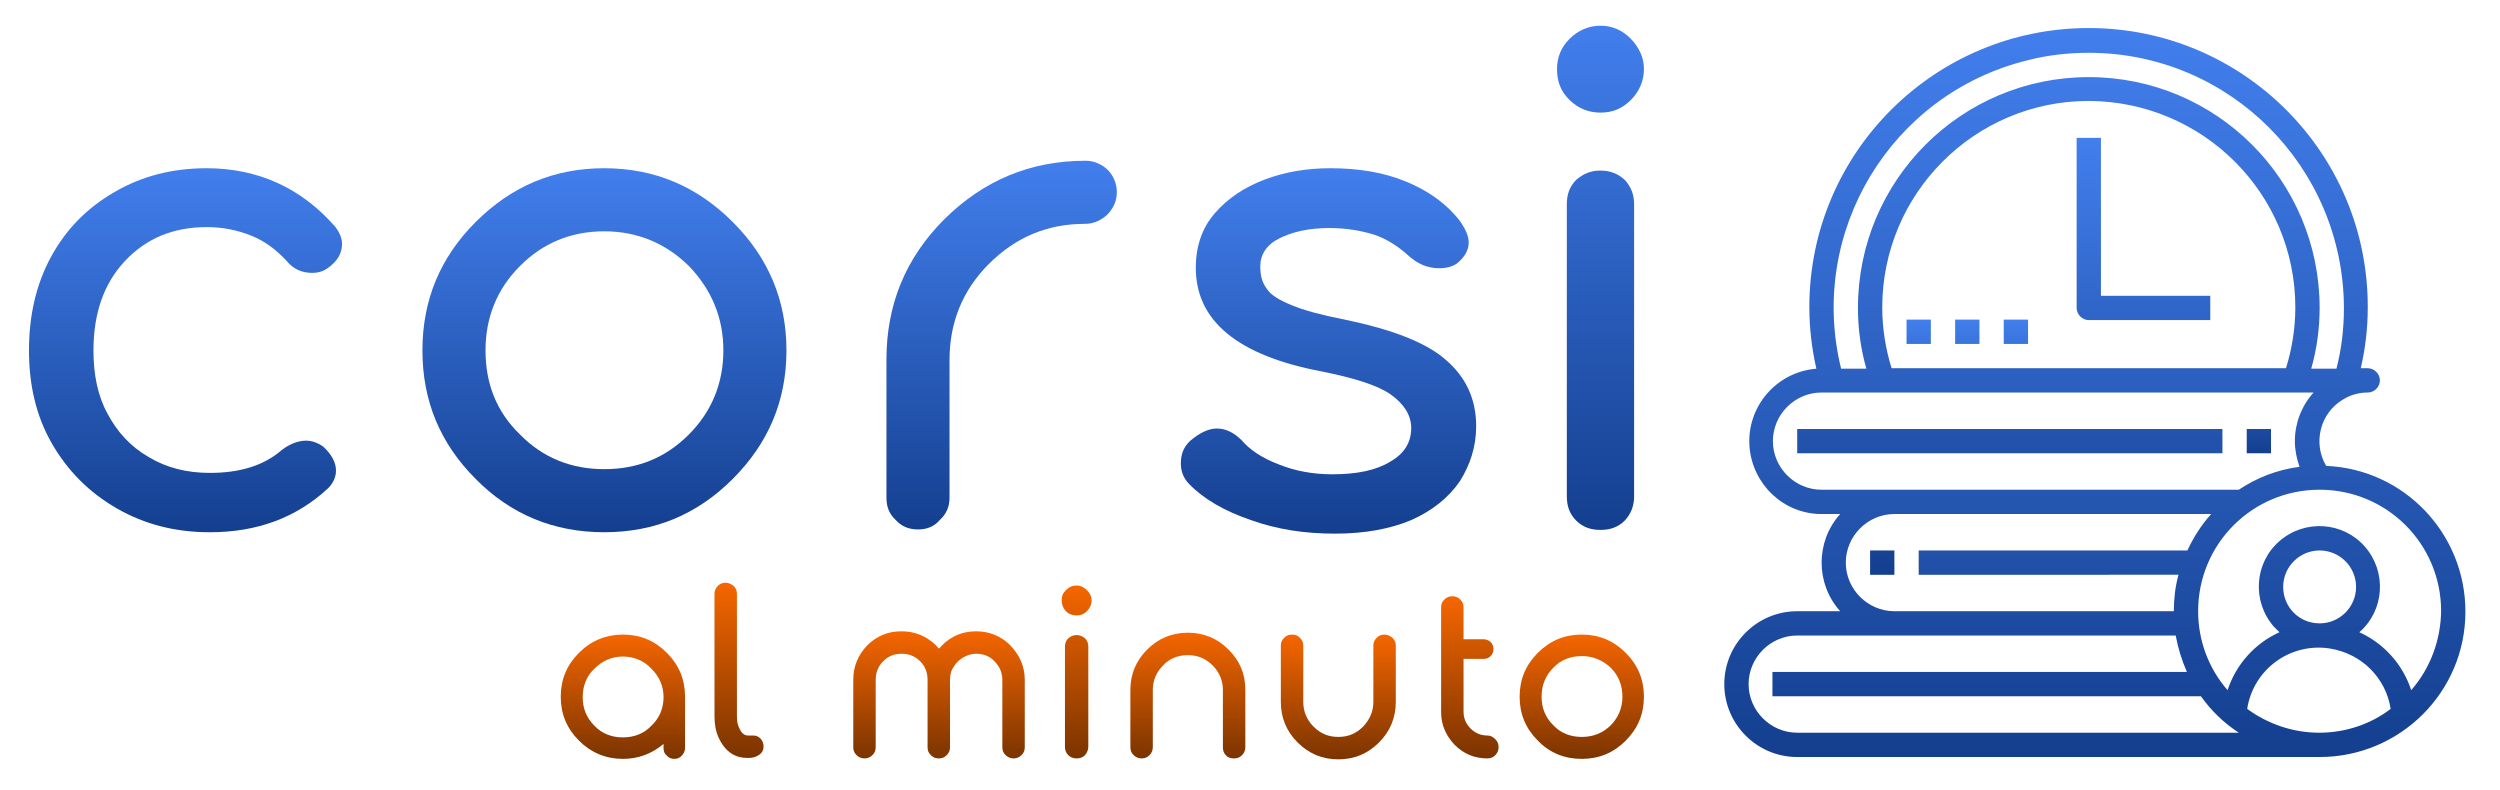
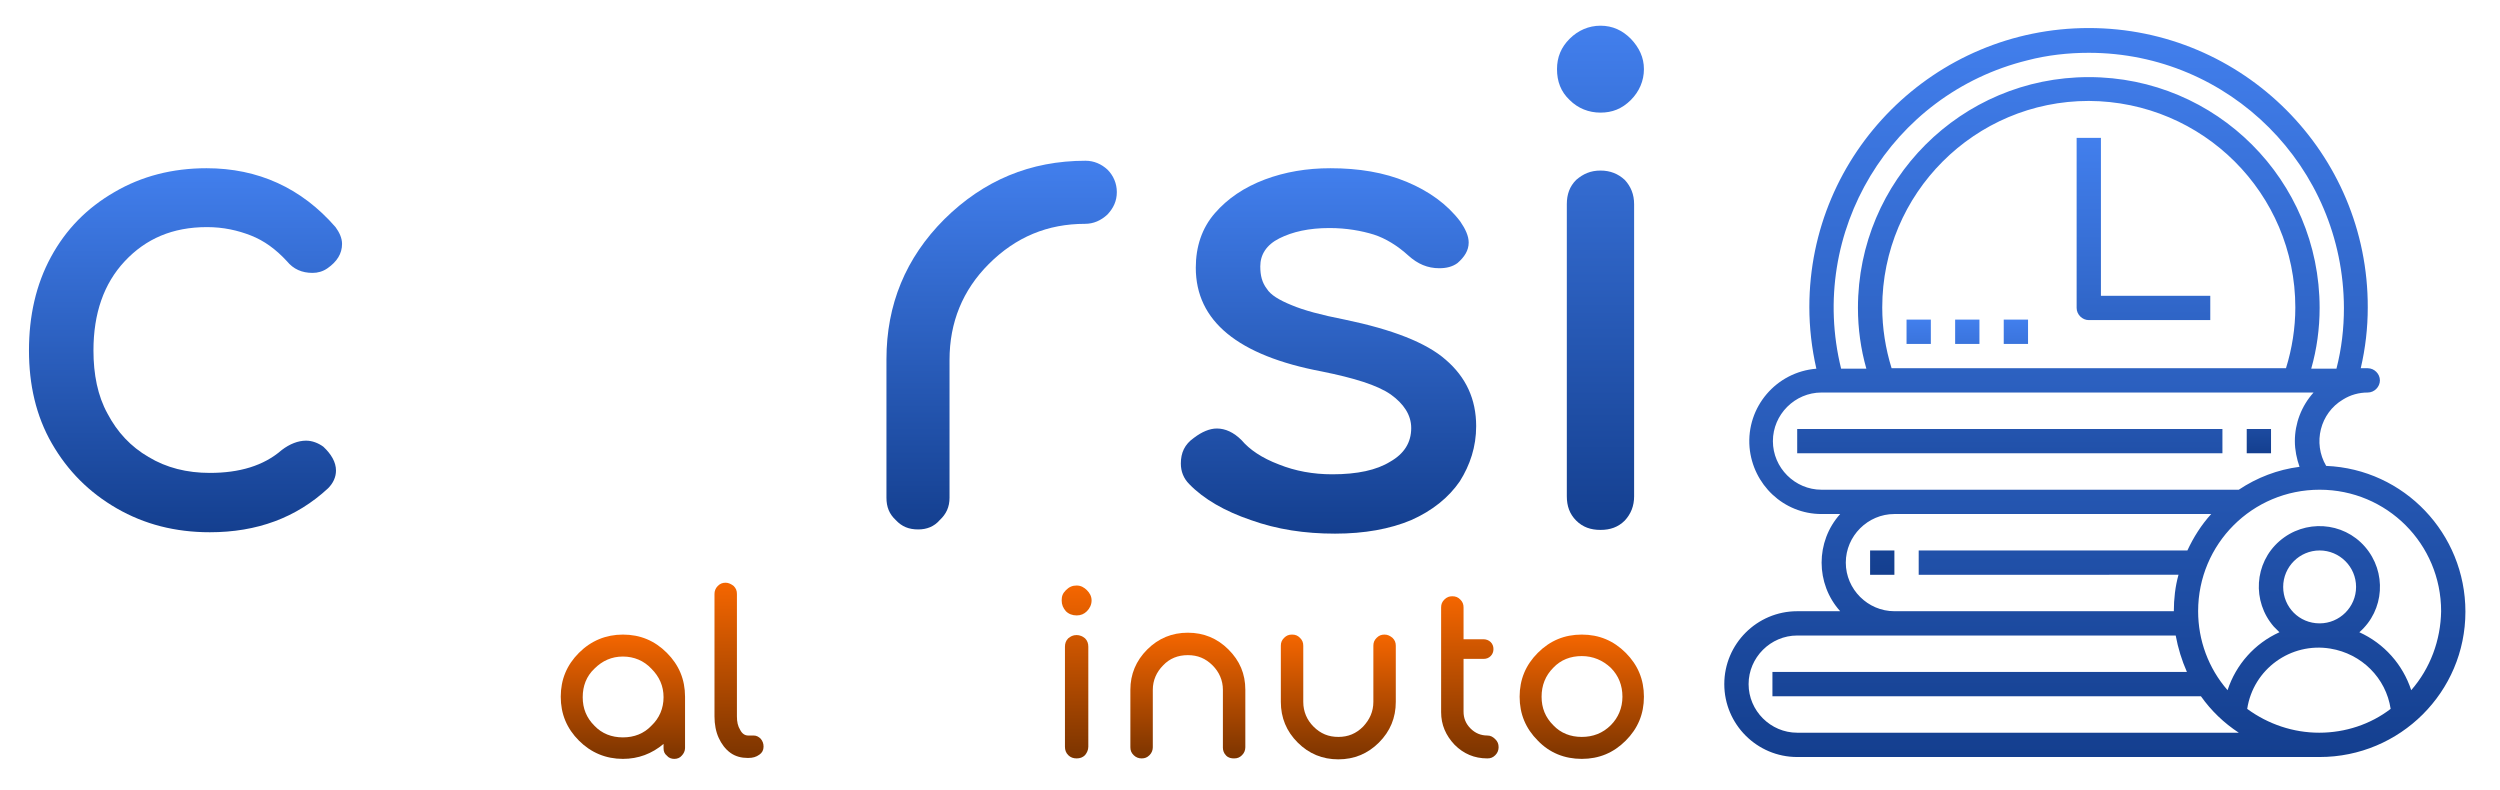
<svg xmlns="http://www.w3.org/2000/svg" version="1.1" id="Layer_1" x="0px" y="0px" viewBox="0 0 535 169" style="enable-background:new 0 0 535 169;" xml:space="preserve">
  <style type="text/css">
	.st0{fill:url(#path555923_1_);}
	.st1{fill:url(#path555925_1_);}
	.st2{fill:url(#path555927_1_);}
	.st3{fill:url(#path555929_1_);}
	.st4{fill:url(#path555931_1_);}
	.st5{fill:url(#path555933_1_);}
	.st6{fill:url(#path555935_1_);}
	.st7{fill:url(#path555937_1_);}
	.st8{fill:url(#path555940_1_);}
	.st9{fill:url(#path555942_1_);}
	.st10{fill:url(#path555944_1_);}
	.st11{fill:url(#path555946_1_);}
	.st12{fill:url(#path555948_1_);}
	.st13{fill:url(#SVGID_1_);}
	.st14{fill:url(#SVGID_2_);}
	.st15{fill:url(#SVGID_3_);}
</style>
  <g id="slogan" transform="translate(0 0)">
    <linearGradient id="path555923_1_" gradientUnits="userSpaceOnUse" x1="133.314" y1="162.386" x2="133.314" y2="135.746">
      <stop offset="0" style="stop-color:#7B3400" />
      <stop offset="1" style="stop-color:#F56600" />
    </linearGradient>
    <path id="path555923" class="st0" d="M142.7,139.7c-2.6-2.6-5.7-3.9-9.4-3.9c-3.6,0-6.8,1.3-9.4,3.9c-2.6,2.6-3.9,5.7-3.9,9.4   s1.3,6.8,3.9,9.4s5.8,3.9,9.4,3.9c3.3,0,6.2-1.1,8.7-3.2v0.9c0,0.7,0.2,1.2,0.7,1.6c0.4,0.5,1,0.7,1.6,0.7c0.6,0,1.2-0.2,1.6-0.7   c0.4-0.4,0.7-1,0.7-1.6v-11C146.6,145.4,145.3,142.3,142.7,139.7L142.7,139.7z M133.3,157.8c-2.4,0-4.5-0.8-6.1-2.5   c-1.7-1.7-2.5-3.7-2.5-6.1c0-2.4,0.8-4.5,2.5-6.1c1.7-1.7,3.7-2.6,6.1-2.6s4.5,0.9,6.1,2.6c1.7,1.7,2.6,3.7,2.6,6.1   c0,2.4-0.9,4.5-2.6,6.1C137.8,157,135.7,157.8,133.3,157.8z" />
    <linearGradient id="path555925_1_" gradientUnits="userSpaceOnUse" x1="158.24" y1="162.194" x2="158.24" y2="124.706">
      <stop offset="0" style="stop-color:#7B3400" />
      <stop offset="1" style="stop-color:#F56600" />
    </linearGradient>
    <path id="path555925" class="st1" d="M153.6,125.4c-0.5,0.5-0.7,1.1-0.7,1.7v26.2c0,1.7,0.3,3.3,0.9,4.6c0.6,1.3,1.4,2.4,2.5,3.2   c1.1,0.8,2.4,1.1,3.7,1.1h0.1c1,0,1.7-0.2,2.4-0.7c0.6-0.4,0.9-1,0.9-1.7c0-0.7-0.2-1.2-0.6-1.7c-0.4-0.4-0.9-0.7-1.5-0.7h-1.2   c-0.7,0-1.3-0.4-1.7-1.2c-0.5-0.8-0.7-1.7-0.7-2.9v-26.2c0-0.7-0.2-1.2-0.7-1.7c-0.5-0.4-1.1-0.7-1.7-0.7   C154.6,124.7,154.1,124.9,153.6,125.4L153.6,125.4z" />
    <linearGradient id="path555927_1_" gradientUnits="userSpaceOnUse" x1="200.876" y1="162.29" x2="200.876" y2="135.074">
      <stop offset="0" style="stop-color:#7B3400" />
      <stop offset="1" style="stop-color:#F56600" />
    </linearGradient>
-     <path id="path555927" class="st2" d="M216.2,138.1c-2-2-4.5-3-7.3-3c-2.9,0-5.3,1-7.3,3c-0.2,0.2-0.4,0.5-0.7,0.7   c-0.2-0.2-0.4-0.5-0.6-0.7c-2.1-2-4.5-3-7.4-3s-5.3,1-7.3,3c-2,2.1-3,4.5-3,7.4v14.4c0,0.7,0.2,1.2,0.7,1.7   c0.5,0.5,1.1,0.7,1.7,0.7c0.6,0,1.2-0.2,1.7-0.7c0.5-0.5,0.7-1,0.7-1.7v-14.4c0-1.5,0.5-2.9,1.6-4c1.1-1.1,2.4-1.6,3.9-1.6   c1.6,0,2.9,0.5,4,1.6c1.1,1.1,1.6,2.4,1.6,4v14.4c0,0.7,0.2,1.2,0.7,1.7c0.5,0.5,1,0.7,1.7,0.7s1.2-0.2,1.7-0.7   c0.5-0.5,0.7-1,0.7-1.7v-14.4c0-1,0.2-2,0.8-2.8c0.5-0.9,1.2-1.5,2-2c0.9-0.5,1.8-0.8,2.8-0.8c1.5,0,2.9,0.5,3.9,1.6   c1.1,1.1,1.7,2.4,1.7,4v14.4c0,0.7,0.2,1.2,0.7,1.7c0.5,0.5,1.1,0.7,1.7,0.7c0.6,0,1.2-0.2,1.7-0.7c0.5-0.5,0.7-1,0.7-1.7v-14.4   C219.3,142.6,218.2,140.2,216.2,138.1L216.2,138.1z" />
    <linearGradient id="path555929_1_" gradientUnits="userSpaceOnUse" x1="230.348" y1="162.194" x2="230.348" y2="125.33">
      <stop offset="0" style="stop-color:#7B3400" />
      <stop offset="1" style="stop-color:#F56600" />
    </linearGradient>
    <path id="path555929" class="st3" d="M228.6,136.6c-0.5,0.5-0.7,1.1-0.7,1.8v21.4c0,0.7,0.2,1.3,0.7,1.8s1.1,0.7,1.8,0.7   c0.7,0,1.3-0.2,1.8-0.7c0.4-0.5,0.7-1.1,0.7-1.8v-21.4c0-0.7-0.2-1.3-0.7-1.8c-0.5-0.4-1.1-0.7-1.8-0.7   C229.6,135.9,229.1,136.2,228.6,136.6z M232.6,126.3c-0.6-0.6-1.3-1-2.2-1s-1.6,0.3-2.3,1s-0.9,1.3-0.9,2.2s0.3,1.6,0.9,2.3   c0.6,0.6,1.4,0.9,2.3,0.9s1.6-0.3,2.2-0.9c0.6-0.6,1-1.4,1-2.3S233.2,126.9,232.6,126.3z" />
    <linearGradient id="path555931_1_" gradientUnits="userSpaceOnUse" x1="254.215" y1="162.338" x2="254.215" y2="135.314">
      <stop offset="0" style="stop-color:#7B3400" />
      <stop offset="1" style="stop-color:#F56600" />
    </linearGradient>
    <path id="path555931" class="st4" d="M264.1,162.3c0.7,0,1.2-0.2,1.7-0.7c0.5-0.5,0.7-1.1,0.7-1.7v-12.3c0-3.4-1.2-6.2-3.6-8.6   c-2.4-2.4-5.3-3.6-8.7-3.6c-3.4,0-6.3,1.2-8.7,3.6c-2.4,2.4-3.6,5.3-3.6,8.6v12.3c0,0.7,0.2,1.2,0.7,1.7c0.5,0.5,1.1,0.7,1.7,0.7   c0.7,0,1.2-0.2,1.7-0.7c0.5-0.5,0.7-1.1,0.7-1.7v-12.3c0-2,0.8-3.8,2.2-5.2c1.4-1.5,3.2-2.2,5.3-2.2c2.1,0,3.8,0.7,5.3,2.2   c1.4,1.4,2.2,3.2,2.2,5.2v12.4c0,0.6,0.2,1.2,0.7,1.7S263.5,162.3,264.1,162.3L264.1,162.3z" />
    <linearGradient id="path555933_1_" gradientUnits="userSpaceOnUse" x1="286.454" y1="162.482" x2="286.454" y2="135.842">
      <stop offset="0" style="stop-color:#7B3400" />
      <stop offset="1" style="stop-color:#F56600" />
    </linearGradient>
    <path id="path555933" class="st5" d="M296.3,135.8c-0.7,0-1.2,0.2-1.7,0.7s-0.7,1-0.7,1.7v12c0,2.1-0.8,3.8-2.2,5.3   c-1.5,1.5-3.2,2.2-5.3,2.2c-2.1,0-3.8-0.7-5.3-2.2c-1.4-1.4-2.2-3.2-2.2-5.3v-12c0-0.7-0.2-1.2-0.7-1.7c-0.5-0.5-1-0.7-1.7-0.7   s-1.2,0.2-1.7,0.7s-0.7,1-0.7,1.7v12c0,3.4,1.2,6.3,3.6,8.7c2.4,2.4,5.3,3.6,8.7,3.6c3.4,0,6.3-1.2,8.7-3.6   c2.4-2.4,3.6-5.3,3.6-8.7v-12c0-0.7-0.2-1.2-0.7-1.7C297.5,136.1,297,135.8,296.3,135.8L296.3,135.8z" />
    <linearGradient id="path555935_1_" gradientUnits="userSpaceOnUse" x1="314.613" y1="162.194" x2="314.613" y2="127.586">
      <stop offset="0" style="stop-color:#7B3400" />
      <stop offset="1" style="stop-color:#F56600" />
    </linearGradient>
    <path id="path555935" class="st6" d="M318.3,157.4c-1.4,0-2.6-0.5-3.6-1.5c-1-1-1.5-2.2-1.5-3.6v-11.3h4.3c0.6,0,1.1-0.2,1.5-0.6   c0.4-0.4,0.6-0.9,0.6-1.5c0-0.6-0.2-1.1-0.6-1.5c-0.4-0.4-1-0.6-1.5-0.6h-4.3V130c0-0.7-0.2-1.2-0.7-1.7c-0.5-0.5-1-0.7-1.7-0.7   s-1.2,0.2-1.7,0.7c-0.5,0.5-0.7,1-0.7,1.7v22.4c0,2.7,1,5,2.9,7c1.9,1.9,4.2,2.9,7,2.9c0.7,0,1.2-0.2,1.7-0.7s0.7-1.1,0.7-1.7   c0-0.7-0.2-1.2-0.7-1.7S319,157.4,318.3,157.4L318.3,157.4z" />
    <linearGradient id="path555937_1_" gradientUnits="userSpaceOnUse" x1="338.487" y1="162.386" x2="338.487" y2="135.746">
      <stop offset="0" style="stop-color:#7B3400" />
      <stop offset="1" style="stop-color:#F56600" />
    </linearGradient>
    <path id="path555937" class="st7" d="M338.5,162.4c3.7,0,6.8-1.3,9.4-3.9c2.6-2.6,3.9-5.7,3.9-9.4s-1.3-6.8-3.9-9.4   c-2.6-2.6-5.7-3.9-9.4-3.9s-6.8,1.3-9.4,3.9c-2.6,2.6-3.9,5.7-3.9,9.4s1.3,6.8,3.9,9.4C331.6,161.1,334.8,162.4,338.5,162.4z    M338.5,140.4c2.4,0,4.5,0.9,6.2,2.5c1.7,1.7,2.5,3.8,2.5,6.2c0,2.4-0.9,4.5-2.5,6.1c-1.7,1.7-3.8,2.5-6.2,2.5s-4.5-0.8-6.1-2.5   c-1.7-1.7-2.5-3.7-2.5-6.1c0-2.4,0.8-4.5,2.5-6.2C334,141.2,336.1,140.4,338.5,140.4z" />
  </g>
  <g id="title" transform="translate(0 0)">
    <linearGradient id="path555940_1_" gradientUnits="userSpaceOnUse" x1="39.678" y1="113.906" x2="39.678" y2="35.984">
      <stop offset="0" style="stop-color:#143F8F" />
      <stop offset="1" style="stop-color:#427FED" />
    </linearGradient>
    <path id="path555940" class="st8" d="M71.8,48.6C64.5,40.2,55.2,36,44.2,36c-7.3,0-13.9,1.7-19.7,5.1c-5.9,3.4-10.4,8-13.6,13.9   S6.2,67.6,6.2,75c0,7.3,1.5,14,4.9,19.9c3.4,5.9,8,10.5,13.9,13.9s12.5,5.1,19.9,5.1c10.1,0,18.5-3.1,25.3-9.4   c1.1-1.1,1.7-2.4,1.7-3.8c0-1.8-1-3.5-2.7-5.1c-1.1-0.8-2.4-1.3-3.7-1.3c-1.7,0-3.5,0.7-5.2,2c-3.9,3.4-9.1,4.9-15.4,4.9   c-4.9,0-9.3-1.1-13.1-3.4c-3.8-2.2-6.7-5.3-8.8-9.3C20.9,84.7,20,80.1,20,75c0-7.9,2.2-14.3,6.7-19.1s10.2-7.3,17.6-7.3   c3.5,0,6.6,0.7,9.4,1.8c2.8,1.1,5.3,2.9,7.7,5.5c1.4,1.7,3.2,2.5,5.5,2.5c1.1,0,2.2-0.3,3.2-1c2-1.4,3.1-3.1,3.1-5.2   C73.2,50.9,72.6,49.7,71.8,48.6L71.8,48.6z" />
    <linearGradient id="path555942_1_" gradientUnits="userSpaceOnUse" x1="129.332" y1="113.906" x2="129.332" y2="35.984">
      <stop offset="0" style="stop-color:#143F8F" />
      <stop offset="1" style="stop-color:#427FED" />
    </linearGradient>
-     <path id="path555942" class="st9" d="M129.3,113.9c10.8,0,19.9-3.8,27.5-11.4c7.6-7.6,11.5-16.7,11.5-27.5s-3.9-19.9-11.5-27.5   c-7.6-7.6-16.7-11.5-27.5-11.5c-10.8,0-19.9,3.9-27.5,11.5C94.2,55.1,90.4,64.2,90.4,75c0,10.8,3.8,19.9,11.4,27.5   C109.3,110.1,118.5,113.9,129.3,113.9z M129.3,49.5c7,0,13.1,2.5,18.1,7.4c4.9,5.1,7.4,11.1,7.4,18.1c0,7-2.5,13.1-7.4,18   c-5.1,5.1-11.1,7.4-18.1,7.4c-7,0-13.1-2.4-18-7.4c-5.1-4.9-7.4-11-7.4-18c0-7,2.4-13.1,7.4-18.1C116.2,52,122.2,49.5,129.3,49.5z" />
    <linearGradient id="path555944_1_" gradientUnits="userSpaceOnUse" x1="214.384" y1="113.345" x2="214.384" y2="34.44">
      <stop offset="0" style="stop-color:#143F8F" />
      <stop offset="1" style="stop-color:#427FED" />
    </linearGradient>
    <path id="path555944" class="st10" d="M232.3,34.4c-11.8,0-21.8,4.2-30.2,12.5c-8.3,8.3-12.4,18.3-12.4,30v29.6c0,2,0.6,3.5,2,4.8   c1.3,1.4,2.8,2,4.8,2c1.8,0,3.4-0.6,4.6-2c1.4-1.3,2.1-2.8,2.1-4.8V77c0-8,2.8-14.9,8.4-20.5c5.8-5.8,12.6-8.6,20.6-8.6   c1.8,0,3.4-0.7,4.8-2c1.3-1.4,2-2.9,2-4.8c0-1.8-0.7-3.5-2-4.8C235.7,35.1,234.1,34.4,232.3,34.4z" />
    <linearGradient id="path555946_1_" gradientUnits="userSpaceOnUse" x1="284.279" y1="113.906" x2="284.279" y2="35.984">
      <stop offset="0" style="stop-color:#143F8F" />
      <stop offset="1" style="stop-color:#427FED" />
    </linearGradient>
    <path id="path555946" class="st11" d="M301,38.9c-4.8-2-10.2-2.9-16.3-2.9c-5.1,0-9.7,0.8-14,2.4c-4.5,1.7-8,4.1-10.7,7.2   c-2.8,3.2-4.1,7.2-4.1,11.7c0,11.4,9,18.8,27,22.2c6.9,1.4,11.8,2.9,14.7,4.9c2.8,2,4.4,4.4,4.4,7.2c0,3.1-1.5,5.5-4.5,7.2   c-2.9,1.8-7,2.7-12.4,2.7c-4.1,0-7.9-0.7-11.4-2.1c-3.7-1.4-6.3-3.2-8-5.2c-1.7-1.7-3.5-2.5-5.3-2.5c-1.5,0-3.2,0.7-4.9,2   c-2,1.4-2.8,3.2-2.8,5.5c0,1.7,0.6,3.2,1.8,4.4c3.1,3.2,7.6,5.8,13.2,7.7c5.6,2,11.5,2.9,18,2.9c6.3,0,11.8-1,16.3-2.9   c4.5-2,8-4.8,10.4-8.3c2.2-3.5,3.5-7.4,3.5-11.8c0-5.8-2.2-10.5-6.5-14.2c-4.2-3.7-11.5-6.5-21.6-8.6c-5.1-1-8.8-2-11.4-3.1   c-2.7-1.1-4.5-2.2-5.3-3.5c-1-1.3-1.4-2.8-1.4-4.8c0-2.5,1.3-4.6,4.1-6c2.8-1.4,6.3-2.2,10.7-2.2c3.7,0,6.9,0.6,9.5,1.4   c2.5,0.8,5.1,2.4,7.4,4.5c2,1.8,4.1,2.7,6.6,2.7c1.5,0,2.8-0.3,3.9-1.1c1.5-1.3,2.4-2.7,2.4-4.4c0-1.4-0.7-2.9-1.8-4.5   C309.7,43.7,305.8,40.9,301,38.9L301,38.9z" />
    <linearGradient id="path555948_1_" gradientUnits="userSpaceOnUse" x1="342.541" y1="113.345" x2="342.541" y2="5.518">
      <stop offset="0" style="stop-color:#143F8F" />
      <stop offset="1" style="stop-color:#427FED" />
    </linearGradient>
    <path id="path555948" class="st12" d="M337.3,38.5c-1.4,1.4-2,3.1-2,5.2v62.5c0,2.1,0.6,3.8,2,5.2s3.1,2,5.2,2c2.1,0,3.8-0.6,5.2-2   c1.3-1.4,2-3.1,2-5.2V43.7c0-2.1-0.7-3.8-2-5.2c-1.4-1.3-3.1-2-5.2-2C340.4,36.5,338.8,37.2,337.3,38.5z M349,8.3   c-1.8-1.8-3.9-2.8-6.5-2.8c-2.5,0-4.8,1-6.6,2.8c-1.8,1.8-2.7,3.9-2.7,6.5s0.8,4.8,2.7,6.6c1.8,1.8,4.1,2.7,6.6,2.7   c2.5,0,4.6-0.8,6.5-2.7c1.8-1.8,2.8-4.1,2.8-6.6C351.8,12.3,350.8,10.2,349,8.3z" />
  </g>
  <g>
    <linearGradient id="SVGID_1_" gradientUnits="userSpaceOnUse" x1="430.075" y1="123.016" x2="430.075" y2="29.454">
      <stop offset="0" style="stop-color:#143F8F" />
      <stop offset="1" style="stop-color:#427FED" />
    </linearGradient>
    <path class="st13" d="M449.6,29.5h-5.2v36.4c0,1.4,1.2,2.6,2.6,2.6h26v-5.2h-23.4V29.5z M384.6,91.8h91V97h-91V91.8z M400.2,117.8   h5.2v5.2h-5.2V117.8z" />
    <linearGradient id="SVGID_2_" gradientUnits="userSpaceOnUse" x1="448.288" y1="162" x2="448.288" y2="6">
      <stop offset="0" style="stop-color:#143F8F" />
      <stop offset="1" style="stop-color:#427FED" />
    </linearGradient>
    <path class="st14" d="M497.8,99.7c-2.9-4.9-1.3-11.3,3.6-14.2c1.6-1,3.4-1.5,5.3-1.5c1.4,0,2.6-1.2,2.6-2.6s-1.2-2.6-2.6-2.6h-1.5   c1-4.3,1.5-8.6,1.5-13C506.8,32.8,480,6,447,6s-59.8,26.7-59.8,59.7c0,4.4,0.5,8.8,1.5,13.2c-8.6,0.7-15,8.2-14.3,16.8   c0.7,8,7.3,14.3,15.4,14.3h4c-5.3,5.9-5.3,14.9,0,20.8h-9.2c-8.6,0-15.6,7-15.6,15.6s7,15.6,15.6,15.6h111.8   c17.2,0,31.2-13.9,31.2-31.1C527.6,114.2,514.5,100.4,497.8,99.7z M447,11.3c30.1,0,54.5,24.4,54.6,54.6c0,4.4-0.5,8.7-1.6,13h-5.4   c1.2-4.2,1.8-8.6,1.8-13c0-27.3-22.1-49.4-49.4-49.4c-27.3,0-49.4,22.1-49.4,49.4c0,4.4,0.6,8.8,1.8,13H394   c-7.2-29.2,10.6-58.8,39.9-66C438.1,11.8,442.6,11.3,447,11.3z M491.2,65.8c0,4.4-0.7,8.8-2,13h-84.4c-1.3-4.2-2-8.6-2-13   c0-24.4,19.8-44.2,44.2-44.2C471.4,21.7,491.2,41.4,491.2,65.8z M389.8,104.8c-5.7,0-10.4-4.7-10.4-10.4c0-5.7,4.7-10.4,10.4-10.4   h105.3c-2.6,2.9-4,6.6-4,10.4c0,1.9,0.4,3.8,1,5.5c-4.7,0.6-9.1,2.3-13,4.9H389.8z M466.2,123c-0.7,2.5-1,5.2-1,7.8h-59.8   c-5.7,0-10.4-4.7-10.4-10.4c0-5.7,4.7-10.4,10.4-10.4h67.8c-2.1,2.3-3.8,5-5.1,7.8h-57.5v5.2H466.2z M384.6,156.8   c-5.7,0-10.4-4.7-10.4-10.4s4.7-10.4,10.4-10.4h81c0.5,2.7,1.3,5.3,2.4,7.8h-88.7v5.2h91.7c2.2,3.1,4.9,5.7,8.1,7.8H384.6z    M496.3,156.8c-5.5,0-10.9-1.8-15.4-5.1c1.3-8.5,9.3-14.3,17.8-12.9c6.7,1.1,11.9,6.3,12.9,12.9C507.3,155,501.9,156.8,496.3,156.8   z M488.6,125.6c0-4.3,3.5-7.8,7.8-7.8c4.3,0,7.8,3.5,7.8,7.8s-3.5,7.8-7.8,7.8C492,133.4,488.6,129.9,488.6,125.6z M516,147.7   c-1.8-5.5-5.8-10-11.1-12.4c5.4-4.7,5.9-12.9,1.2-18.3c-4.7-5.4-12.9-5.9-18.3-1.2c-5.4,4.7-5.9,12.9-1.2,18.3   c0.4,0.4,0.8,0.8,1.2,1.2c-5.3,2.4-9.3,6.9-11.1,12.4c-4.1-4.7-6.3-10.7-6.3-16.9c0-14.4,11.6-26,26-26s26,11.6,26,26   C522.3,137,520.1,143,516,147.7z" />
    <linearGradient id="SVGID_3_" gradientUnits="userSpaceOnUse" x1="446.968" y1="97.026" x2="446.968" y2="68.438">
      <stop offset="0" style="stop-color:#143F8F" />
      <stop offset="1" style="stop-color:#427FED" />
    </linearGradient>
    <path class="st15" d="M480.8,91.8h5.2V97h-5.2V91.8z M408,68.4h5.2v5.2H408V68.4z M418.4,68.4h5.2v5.2h-5.2V68.4z M428.8,68.4h5.2   v5.2h-5.2V68.4z" />
  </g>
  <g>
</g>
  <g>
</g>
  <g>
</g>
  <g>
</g>
  <g>
</g>
  <g>
</g>
  <g>
</g>
  <g>
</g>
  <g>
</g>
  <g>
</g>
  <g>
</g>
  <g>
</g>
  <g>
</g>
  <g>
</g>
  <g>
</g>
</svg>